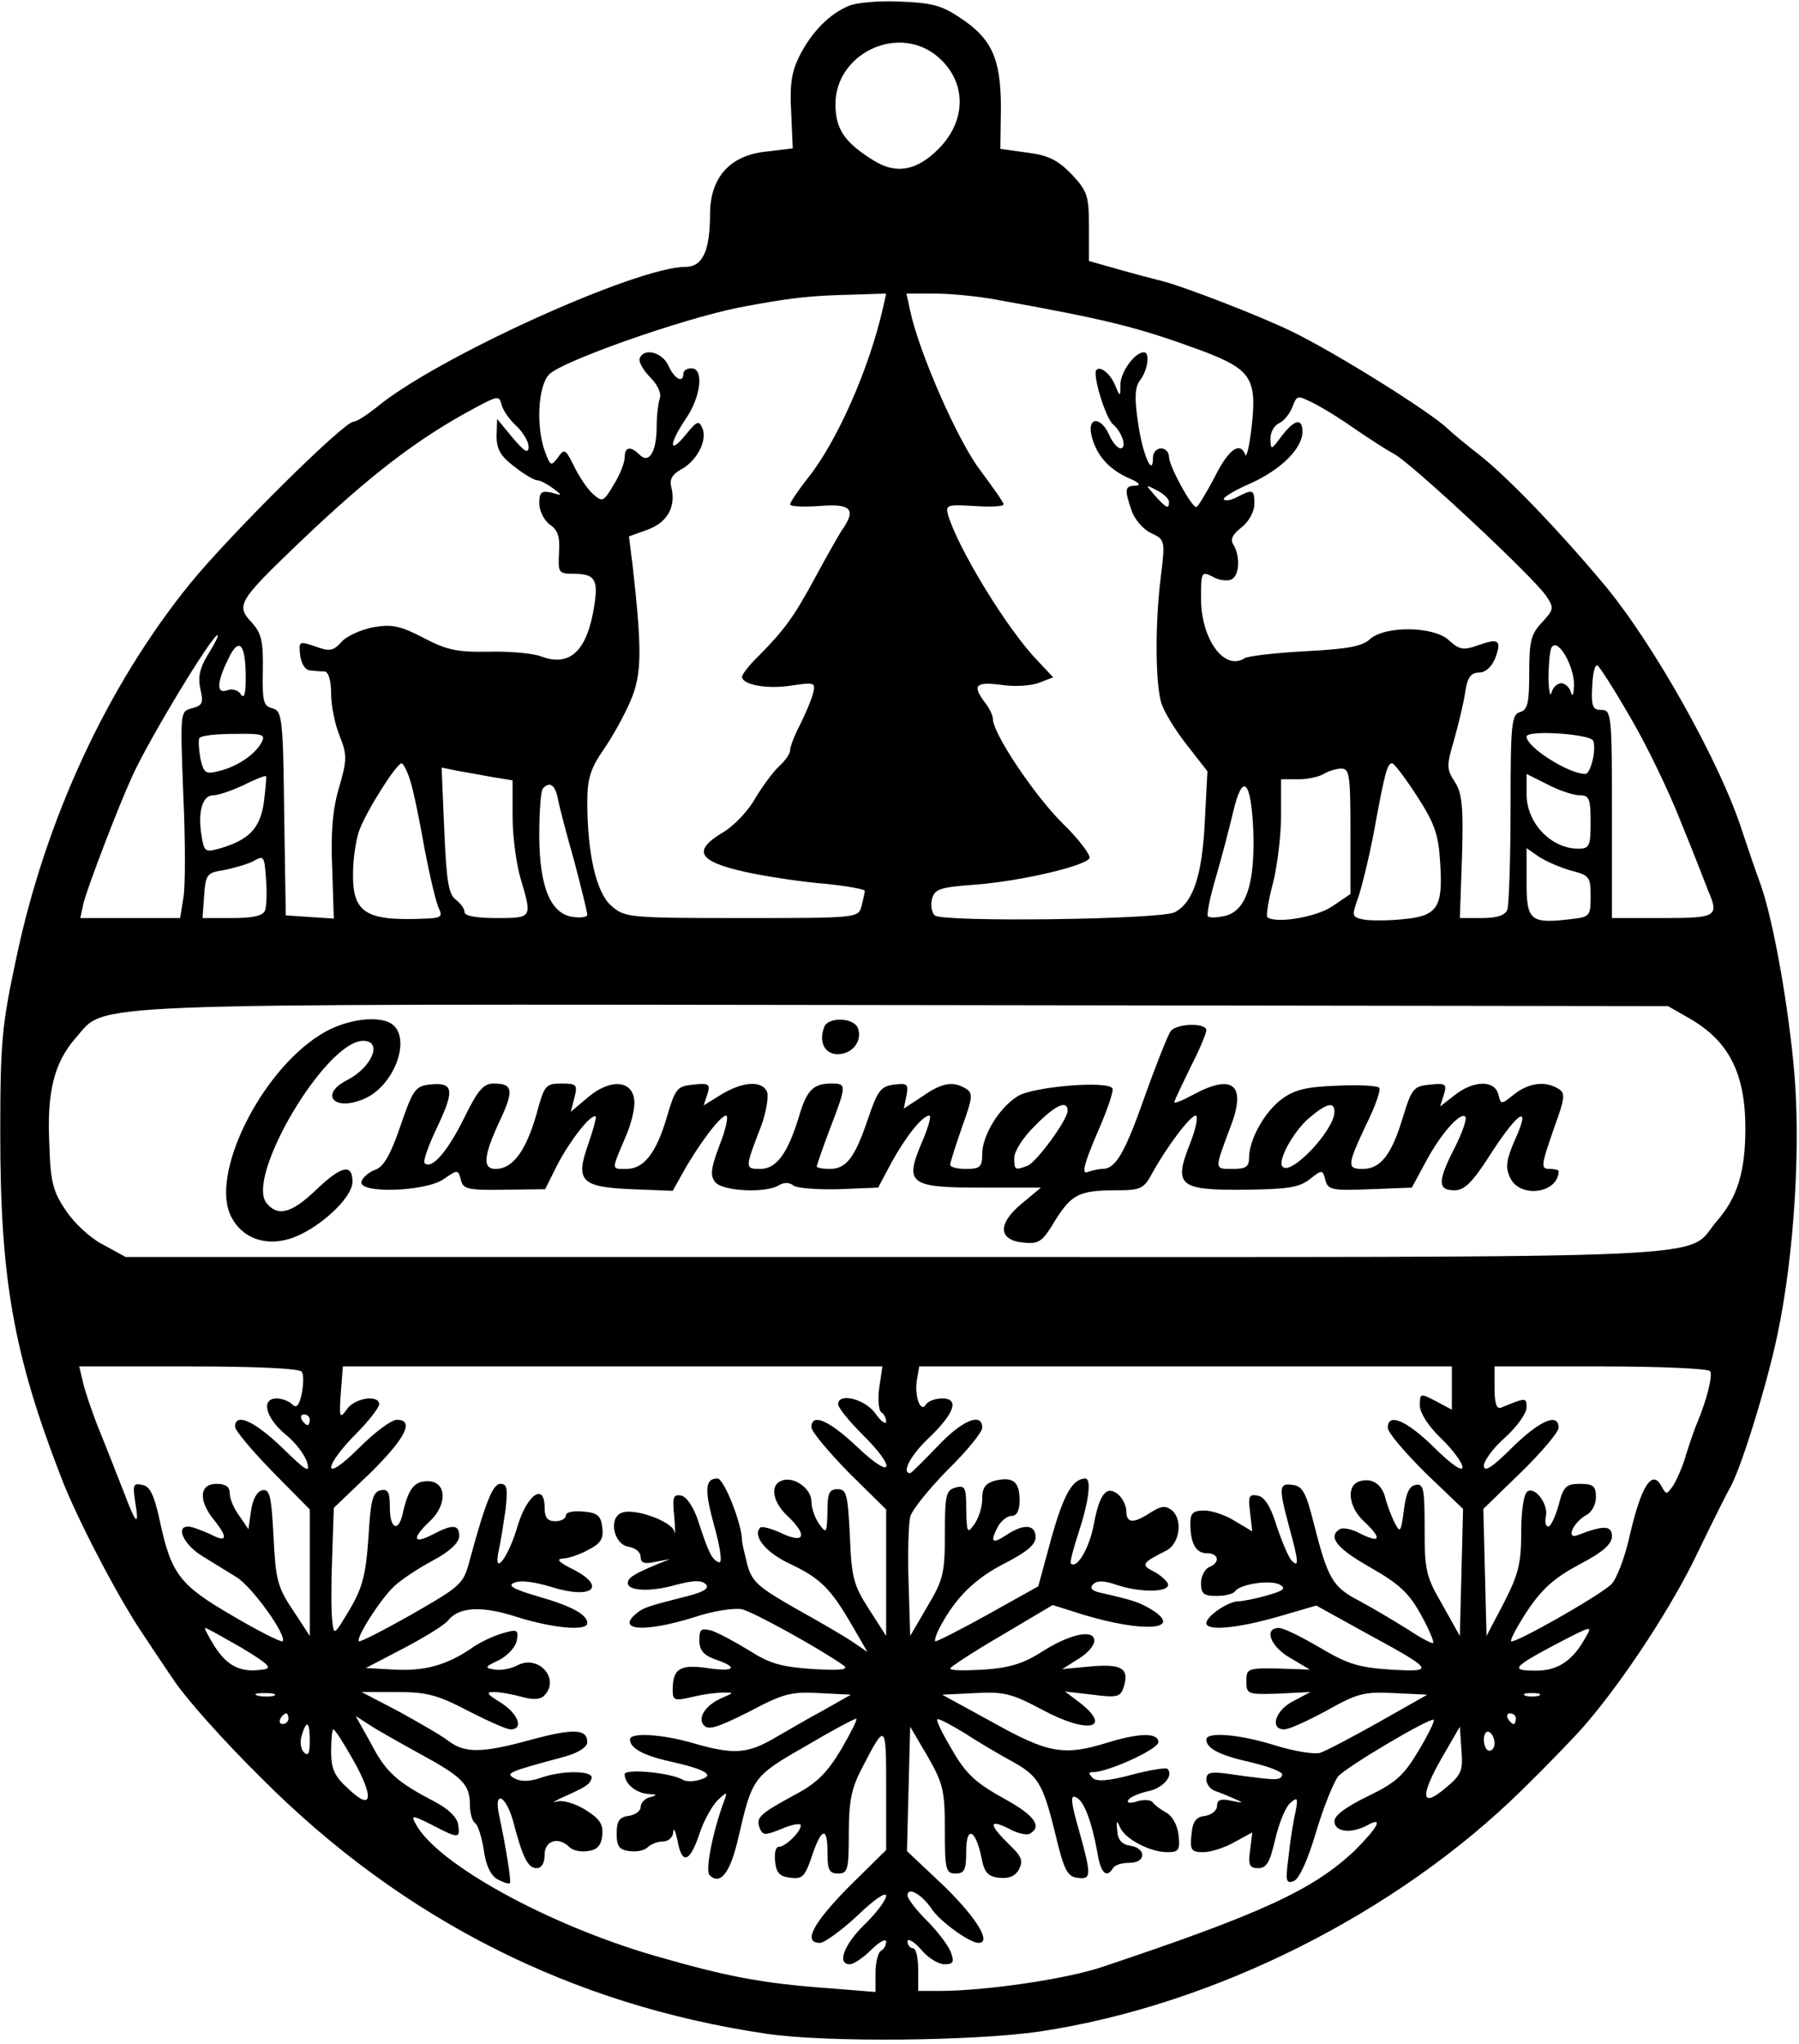
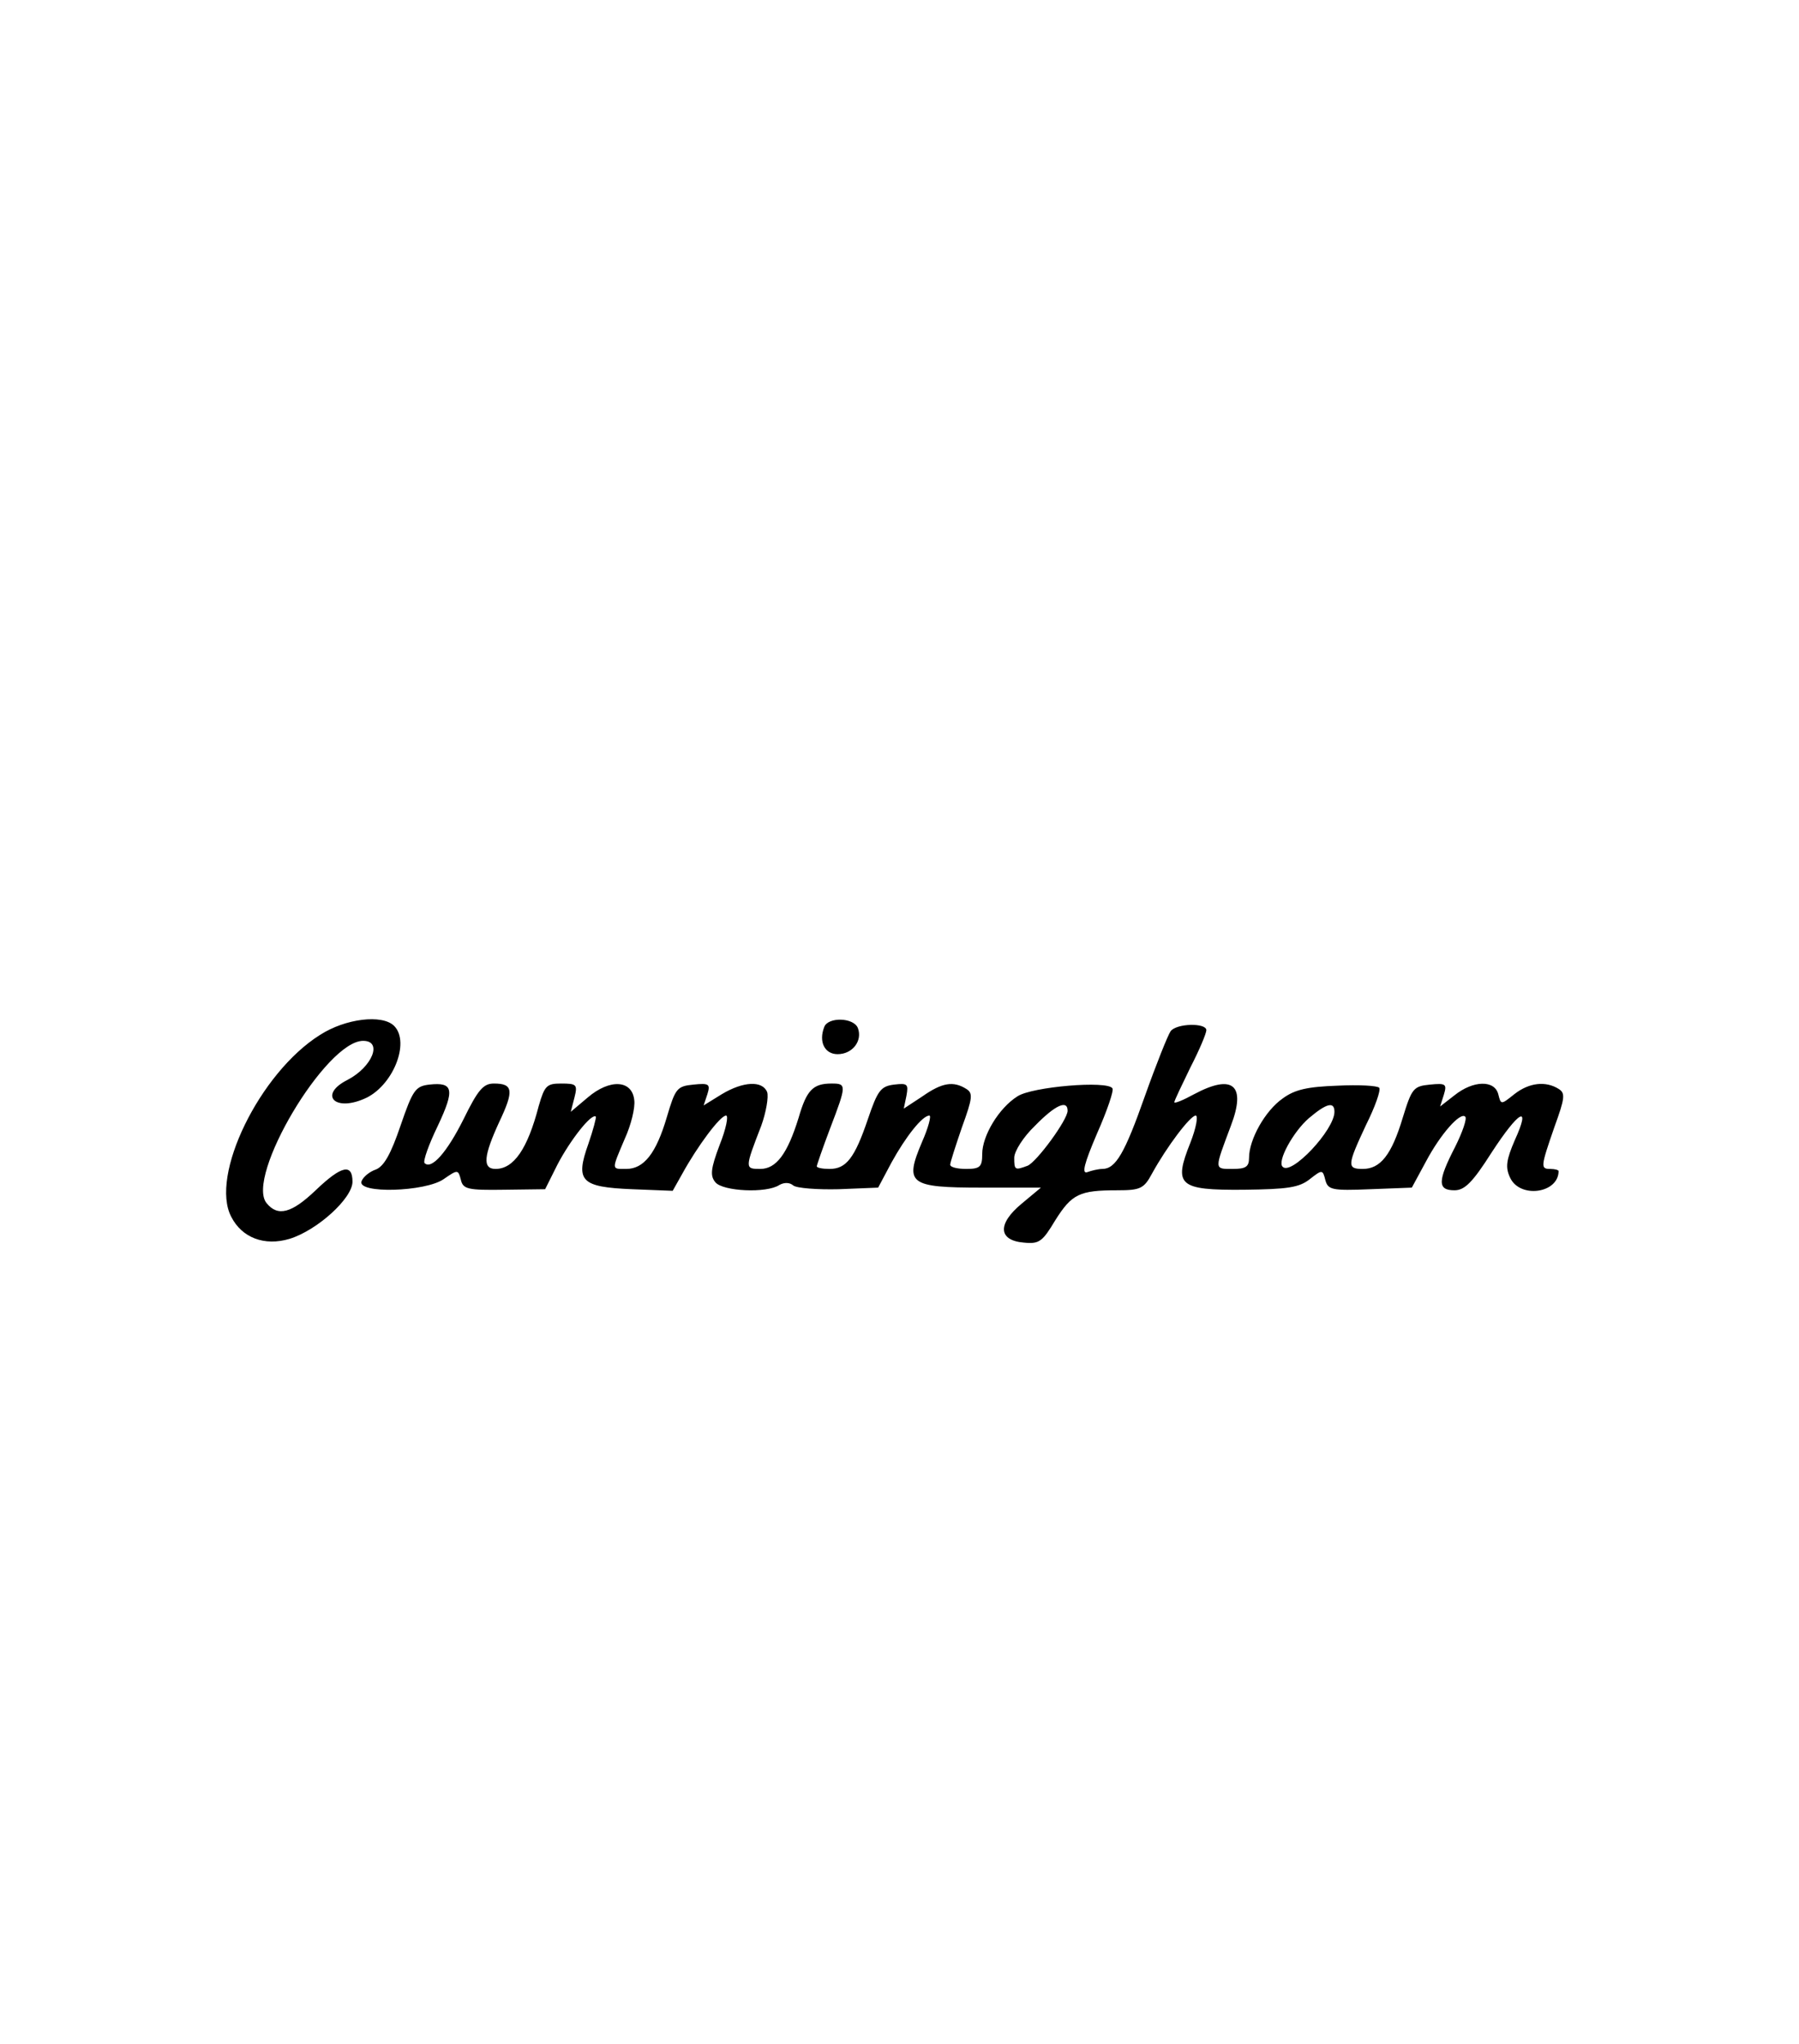
<svg xmlns="http://www.w3.org/2000/svg" version="1.0" width="3.503in" height="3.98in" viewBox="0 0 337 383" preserveAspectRatio="xMidYMid meet">
  <g transform="translate(0,383) scale(0.1,-0.1)" fill="#000000" stroke="none">
-     <path d="M1590 3819 c-36 -15 -69 -48 -92 -93 -15 -30 -19 -53 -16 -106 l3 -68 -50 -6 c-68 -7 -105 -49 -105 -117 0 -69 -14 -99 -46 -99 -92 0 -469 -171 -580 -264 -18 -14 -36 -26 -42 -26 -18 0 -230 -210 -306 -303 -155 -191 -271 -441 -326 -702 -27 -126 -30 -157 -30 -330 0 -271 25 -412 113 -640 29 -77 106 -224 150 -290 12 -18 39 -59 61 -91 21 -33 95 -116 165 -185 264 -265 581 -425 945 -479 112 -17 391 -14 514 4 326 49 670 222 905 454 49 48 102 103 118 122 73 85 163 223 209 320 28 58 56 114 62 124 21 38 69 194 88 285 32 151 45 362 30 510 -13 131 -41 281 -64 341 -7 19 -21 60 -31 90 -40 128 -170 360 -264 470 -83 99 -175 194 -226 235 -27 21 -56 45 -63 52 -32 31 -211 143 -292 182 -59 29 -207 86 -245 95 -16 4 -54 14 -82 22 l-53 15 0 64 c0 58 -3 67 -32 98 -26 27 -44 36 -83 41 l-51 7 1 77 c0 92 -17 130 -77 169 -34 23 -54 28 -112 30 -39 2 -82 -2 -96 -8z m160 -90 c60 -45 64 -121 9 -177 -41 -42 -80 -49 -122 -23 -55 34 -72 59 -72 106 0 92 111 148 185 94z m-96 -476 c-26 -115 -87 -252 -141 -319 -18 -23 -33 -45 -33 -49 0 -4 25 -5 55 -3 60 5 70 -6 41 -47 -7 -11 -29 -50 -49 -87 -40 -74 -57 -97 -104 -145 -18 -17 -33 -36 -33 -41 0 -15 48 -24 95 -16 41 6 43 5 38 -15 -3 -12 -14 -38 -24 -58 -11 -21 -19 -42 -19 -49 0 -6 -9 -19 -20 -29 -11 -10 -31 -37 -45 -60 -13 -24 -40 -52 -60 -64 -59 -35 -48 -55 43 -75 42 -9 110 -19 150 -22 39 -4 72 -10 72 -13 0 -3 -3 -16 -6 -28 -6 -23 -7 -23 -225 -23 -212 0 -219 1 -244 23 -28 24 -45 97 -45 195 0 43 6 62 30 97 17 24 40 66 51 92 21 49 22 92 4 253 l-7 55 36 13 c37 14 53 44 43 81 -3 13 3 23 18 31 30 16 50 54 41 77 -7 16 -10 15 -32 -12 -32 -39 -31 -16 1 31 28 41 34 94 10 94 -8 0 -15 -4 -15 -10 0 -19 -17 -10 -28 15 -12 26 -47 34 -54 13 -2 -6 7 -22 20 -35 14 -14 21 -30 18 -39 -3 -9 -6 -32 -6 -52 0 -48 -14 -72 -32 -54 -17 17 -28 15 -28 -5 0 -10 -9 -33 -21 -52 -19 -32 -21 -32 -39 -16 -10 9 -26 33 -35 52 -16 32 -18 33 -30 16 -13 -17 -14 -16 -24 10 -17 45 -14 122 7 145 21 24 247 104 357 126 95 18 129 22 213 24 l62 2 -6 -27z m210 16 c212 -38 268 -52 390 -97 89 -34 101 -51 91 -140 -4 -37 -10 -61 -12 -54 -10 26 -32 10 -58 -43 -16 -30 -31 -55 -34 -55 -9 0 -51 77 -51 94 0 9 -7 16 -15 16 -8 0 -15 -8 -15 -17 0 -40 -20 7 -28 65 -7 47 -6 67 4 80 14 18 19 52 7 52 -17 0 -43 -36 -44 -59 0 -25 -1 -25 -9 -5 -9 23 -28 39 -36 31 -8 -8 17 -90 31 -102 17 -14 27 -45 14 -45 -5 0 -15 11 -21 25 -16 36 -42 34 -33 -2 9 -36 32 -62 70 -79 19 -8 23 -13 13 -14 -21 0 -22 -6 -8 -47 6 -17 23 -36 37 -42 25 -12 26 -13 18 -79 -11 -84 -11 -197 0 -237 4 -16 26 -52 48 -80 l39 -50 -5 -96 c-5 -100 -22 -150 -56 -168 -26 -14 -437 -19 -450 -6 -6 6 -8 20 -5 31 5 19 16 22 86 27 83 7 199 34 209 49 3 5 -19 35 -51 66 -53 53 -130 168 -130 195 0 7 -7 21 -15 31 -24 32 -18 39 30 33 25 -4 57 -2 72 4 l26 10 -30 32 c-56 58 -147 207 -167 272 -5 19 -2 20 49 17 30 -2 55 -1 55 3 0 4 -20 32 -43 63 -42 54 -116 223 -132 300 l-7 32 53 0 c29 0 80 -5 113 -11z m-898 -236 c13 -12 24 -30 24 -40 0 -14 -8 -9 -30 17 l-29 35 -1 -32 c0 -25 8 -38 33 -57 19 -15 38 -26 44 -26 5 0 18 -7 29 -15 18 -14 18 -14 -3 -8 -19 4 -23 1 -23 -20 0 -14 9 -32 20 -40 15 -10 19 -23 17 -53 -2 -37 -1 -39 28 -39 39 0 46 -11 38 -60 -13 -84 -45 -115 -99 -95 -15 6 -60 10 -98 9 -60 -1 -79 3 -123 26 -42 22 -59 26 -93 20 -22 -4 -50 -16 -60 -27 -16 -18 -23 -19 -50 -9 -30 10 -31 10 -28 -17 2 -15 9 -27 18 -28 8 -1 21 -2 28 -2 7 -1 12 -17 12 -42 0 -22 7 -57 16 -79 14 -35 14 -44 -1 -96 -12 -40 -16 -84 -13 -151 l3 -95 -45 3 -45 3 -3 191 c-2 180 -4 192 -22 197 -17 4 -19 13 -18 71 1 56 -3 70 -21 90 -30 32 -25 40 91 151 131 125 221 194 328 251 41 22 45 23 49 7 2 -10 14 -28 27 -40z m1573 -7 c25 -17 57 -38 72 -46 34 -18 265 -234 286 -267 15 -22 14 -25 -8 -49 -21 -22 -24 -36 -24 -94 0 -57 -3 -70 -17 -74 -16 -4 -18 -21 -18 -179 0 -97 -3 -182 -6 -191 -4 -11 -19 -16 -48 -16 l-41 0 4 115 c3 95 0 120 -14 141 -15 23 -15 30 -1 77 8 29 18 69 21 90 4 28 11 37 26 37 12 0 23 10 30 26 13 35 7 39 -32 25 -28 -10 -35 -8 -54 9 -28 27 -119 28 -148 3 -14 -14 -43 -19 -120 -23 -56 -3 -108 -9 -115 -13 -38 -25 -82 35 -82 112 0 49 1 51 21 41 11 -7 27 -9 35 -6 16 6 18 43 5 65 -7 10 -2 20 15 33 14 11 24 30 24 44 0 27 -3 28 -32 13 -11 -6 -22 -8 -25 -5 -4 3 19 17 49 30 58 26 98 66 98 97 0 27 -15 23 -39 -8 -20 -27 -20 -27 -21 -5 0 12 7 25 16 29 8 3 20 17 25 30 9 23 9 23 41 7 18 -9 53 -31 77 -48z m-349 -136 c0 -15 -5 -12 -26 11 -19 22 -19 22 4 10 12 -6 22 -16 22 -21z m-1800 -285 c-16 -26 -20 -43 -15 -66 6 -26 4 -31 -16 -36 -22 -6 -22 -6 -16 -163 4 -86 4 -173 0 -193 l-6 -37 -93 0 -94 0 6 28 c8 31 64 178 91 237 32 71 150 265 160 265 3 0 -5 -16 -17 -35z m70 -45 c0 -30 -3 -40 -9 -31 -5 8 -16 11 -25 8 -21 -8 -21 13 1 58 20 43 33 30 33 -35z m2489 -15 c-1 -17 -3 -22 -6 -12 -2 9 -11 17 -18 17 -7 0 -16 -8 -18 -17 -3 -10 -5 1 -6 24 0 23 2 49 5 58 10 25 44 -32 43 -70z m106 -60 c30 -51 73 -140 95 -197 23 -56 45 -113 50 -126 21 -49 17 -52 -85 -52 l-95 0 0 195 c0 187 -1 195 -20 195 -16 0 -19 6 -17 44 1 24 5 42 10 39 4 -2 32 -46 62 -98z m-2566 -47 c-12 -22 -46 -45 -81 -53 -23 -6 -27 -3 -33 24 -3 17 -4 34 -2 38 3 5 32 8 65 8 55 1 60 -1 51 -17z m2496 4 c6 -17 -5 -62 -15 -62 -31 0 -110 50 -110 70 0 13 120 5 125 -8z m-2217 -74 c6 -18 18 -76 27 -128 10 -52 22 -103 27 -112 7 -15 4 -18 -24 -19 -113 -5 -138 10 -137 85 0 28 6 65 12 81 14 37 69 124 79 125 3 0 11 -15 16 -32z m1887 -30 c33 -51 40 -72 43 -123 6 -85 -5 -101 -68 -107 -28 -3 -61 -3 -74 -1 -24 5 -24 6 -11 43 7 21 21 78 30 127 19 104 24 123 33 123 4 0 25 -28 47 -62z m-1732 36 l37 -6 0 -68 c0 -37 7 -89 15 -116 22 -74 22 -74 -45 -74 -38 0 -60 4 -60 11 0 7 -8 17 -17 24 -13 10 -17 35 -21 130 l-5 117 29 -6 c16 -3 46 -8 67 -12z m1607 -101 l0 -118 -34 -23 c-31 -21 -108 -33 -122 -20 -2 3 2 31 11 64 8 32 15 89 15 126 l0 68 33 0 c17 0 39 5 47 10 8 5 23 10 33 10 15 0 17 -12 17 -117z m-2036 54 c-7 -49 -28 -71 -84 -87 -26 -7 -28 -6 -33 25 -7 45 2 75 22 75 10 0 35 9 57 19 21 11 40 18 42 17 1 -2 -1 -24 -4 -49z m2466 13 c17 0 20 -6 20 -50 0 -45 -2 -50 -23 -50 -51 0 -97 48 -97 102 l0 38 40 -20 c21 -11 48 -20 60 -20z m-1915 -7 c3 -16 17 -69 31 -118 13 -50 24 -94 24 -99 0 -4 -12 -6 -26 -4 -43 5 -64 57 -64 154 0 44 3 84 7 87 13 14 23 6 28 -20z m1303 -61 c3 -97 -13 -148 -53 -158 -14 -3 -28 -4 -32 -1 -3 3 4 37 15 74 11 37 25 92 32 121 18 77 34 61 38 -36z m595 -73 c35 -9 37 -12 37 -48 0 -37 -1 -39 -37 -43 -76 -9 -83 -3 -83 69 l0 64 23 -16 c12 -8 39 -20 60 -26z m-2447 -75 c-4 -10 -23 -14 -61 -14 l-56 0 3 42 c3 40 5 43 38 48 19 4 44 11 55 17 19 11 20 9 23 -34 2 -25 1 -52 -2 -59z m2671 -203 c72 -42 103 -102 103 -205 0 -81 -15 -129 -52 -172 -66 -75 74 -69 -1538 -69 l-1445 0 -42 23 c-24 12 -55 41 -70 64 -24 35 -29 54 -31 123 -5 99 9 154 49 200 60 67 -28 64 1554 62 l1430 -2 42 -24z m-2602 -661 c4 -6 3 -24 0 -41 -5 -23 -10 -28 -18 -20 -6 6 -19 11 -29 11 -30 0 -21 -36 16 -67 19 -15 37 -39 41 -53 6 -21 -2 -16 -47 28 -52 50 -88 66 -88 39 0 -7 32 -45 70 -84 l70 -71 0 -119 0 -118 -32 49 c-29 43 -32 58 -36 138 -4 75 -7 89 -21 86 -10 -2 -18 -17 -21 -38 l-5 -35 -17 25 c-10 13 -18 32 -18 42 0 13 -8 18 -25 18 -32 0 -34 -31 -5 -67 28 -35 25 -44 -7 -27 -16 7 -34 14 -41 14 -24 0 -8 -34 26 -55 18 -11 47 -29 65 -40 30 -19 95 -110 86 -120 -3 -2 -45 19 -94 48 -100 58 -115 78 -137 182 -10 45 -18 61 -32 63 -17 4 -18 0 -13 -33 8 -47 1 -41 -22 21 -11 27 -30 77 -44 111 -14 34 -28 76 -32 93 l-7 30 206 0 c129 0 207 -4 211 -10z m1082 -30 c-3 -22 -1 -43 4 -46 5 -3 9 -11 9 -17 0 -7 -10 0 -21 16 -21 27 -69 38 -69 16 0 -6 20 -31 45 -56 66 -65 58 -88 -9 -24 -54 51 -86 64 -86 37 0 -8 32 -46 70 -85 l70 -69 0 -119 0 -118 -32 50 c-29 45 -33 59 -36 138 -4 77 -6 87 -23 87 -16 0 -19 -8 -19 -42 -1 -40 -2 -42 -15 -24 -8 11 -15 30 -15 43 0 24 -33 48 -56 39 -22 -8 -17 -40 11 -66 38 -36 33 -53 -10 -33 -19 9 -37 14 -41 11 -15 -16 11 -47 56 -68 57 -27 76 -46 116 -115 l29 -50 -25 17 c-14 10 -62 38 -107 63 -72 41 -84 51 -93 83 -5 20 -10 41 -10 45 0 32 -34 117 -46 117 -24 0 -25 -21 -5 -93 11 -40 14 -66 8 -64 -13 4 -20 18 -39 77 -9 27 -22 46 -32 48 -15 3 -17 -3 -13 -40 2 -23 2 -36 0 -27 -5 19 -75 44 -98 35 -26 -9 -16 -60 13 -64 12 -2 22 -10 22 -19 0 -11 7 -14 28 -9 l27 5 -25 -10 c-45 -19 -53 -25 -54 -34 -2 -16 43 -18 91 -4 31 8 47 9 55 1 7 -7 -2 -14 -33 -22 -75 -19 -84 -22 -96 -32 -41 -33 14 -37 107 -8 35 12 76 18 90 15 21 -5 143 -72 190 -105 11 -8 -4 -10 -57 -7 -59 4 -81 10 -120 35 -26 16 -58 33 -70 37 -20 5 -23 3 -23 -18 0 -19 8 -28 30 -36 45 -15 36 -24 -16 -16 -50 7 -64 -1 -64 -41 0 -20 3 -21 38 -13 20 5 46 8 57 8 20 0 20 0 0 -9 -33 -13 -50 -39 -36 -53 9 -9 28 -2 84 26 64 34 79 38 131 35 l60 -3 -53 -30 c-30 -16 -72 -41 -95 -54 -48 -27 -74 -28 -147 -7 -58 17 -119 21 -119 7 0 -16 25 -30 75 -41 67 -15 85 -26 57 -34 -12 -4 -26 -4 -32 -1 -22 14 -110 22 -110 11 0 -18 22 -36 45 -37 16 -1 17 -2 3 -6 -10 -2 -18 -11 -18 -18 0 -8 -10 -15 -22 -17 -18 -2 -23 -10 -23 -33 0 -24 5 -31 24 -33 13 -2 28 1 34 7 6 6 19 11 29 11 10 0 19 8 19 18 1 9 4 2 8 -16 8 -46 23 -42 41 12 8 25 24 53 34 63 18 17 19 17 12 -2 -22 -60 -35 -130 -27 -138 20 -20 39 4 54 70 26 112 27 115 125 171 49 29 92 52 96 52 3 0 -10 -26 -28 -57 -27 -45 -46 -64 -88 -86 -66 -36 -72 -42 -65 -62 6 -14 10 -14 42 -1 19 8 35 11 35 6 0 -12 -29 -40 -41 -40 -6 0 -9 -12 -7 -28 2 -21 9 -28 29 -30 22 -3 27 3 39 38 18 55 30 60 30 11 0 -34 3 -41 20 -41 18 0 20 7 20 75 0 61 5 85 25 123 44 85 45 85 45 -38 l0 -116 -70 -69 c-67 -68 -87 -105 -54 -105 8 0 40 23 70 51 30 29 54 46 54 37 0 -7 -18 -32 -40 -53 -39 -38 -53 -75 -28 -75 7 0 25 12 40 27 15 15 28 22 28 15 0 -6 -4 -14 -10 -17 -5 -3 -10 -22 -10 -41 l0 -36 -87 7 c-123 9 -189 21 -327 61 -200 58 -407 172 -447 246 -10 18 -8 18 30 -1 50 -26 53 -26 49 1 -2 13 -18 29 -43 42 -71 37 -92 55 -120 109 l-29 52 25 -16 c13 -9 56 -33 94 -54 81 -44 95 -58 95 -96 0 -15 4 -30 9 -34 6 -3 13 -26 17 -51 4 -29 13 -48 26 -55 11 -6 21 -9 23 -7 3 3 -8 70 -20 126 -11 49 12 40 26 -10 18 -69 28 -88 44 -88 9 0 15 9 15 25 0 27 26 35 47 14 6 -6 21 -9 34 -7 17 2 25 10 27 29 2 21 -4 31 -31 48 -19 12 -43 19 -53 16 -11 -3 -8 -1 6 6 47 21 54 25 58 37 5 15 -54 16 -96 1 -20 -7 -37 -7 -48 -1 -18 10 -14 12 94 41 25 7 42 18 42 27 0 25 -26 26 -104 5 -94 -26 -126 -26 -157 -2 -13 10 -55 34 -93 55 l-69 36 66 0 c55 0 76 -5 133 -35 37 -19 73 -35 80 -35 26 0 14 30 -18 50 -26 16 -29 20 -13 20 11 0 34 -4 52 -9 21 -6 35 -5 42 2 31 31 -10 78 -50 57 -11 -6 -30 -10 -42 -8 -20 3 -20 5 8 18 17 9 31 25 33 37 3 20 1 21 -27 13 -17 -5 -43 -17 -58 -28 -47 -32 -88 -43 -144 -40 l-54 3 71 37 c38 20 76 43 83 52 21 26 64 28 131 6 68 -21 130 -26 130 -11 0 16 -29 32 -92 50 -48 14 -59 21 -44 26 11 5 39 1 68 -8 79 -25 107 1 37 35 -22 11 -27 17 -16 18 10 0 32 7 48 16 24 12 30 21 27 42 -2 22 -9 28 -35 30 -19 2 -33 -1 -33 -7 0 -6 -9 -11 -20 -11 -15 0 -20 7 -20 26 0 46 -32 25 -50 -33 -17 -60 -47 -100 -36 -48 4 17 9 51 13 78 4 38 3 47 -10 47 -14 0 -28 -35 -57 -142 -12 -46 -16 -49 -108 -102 -53 -30 -98 -53 -100 -51 -6 6 39 77 65 102 12 12 45 34 73 49 32 17 50 34 50 46 0 22 -12 23 -50 3 -37 -19 -39 -7 -5 25 34 32 31 75 -4 75 -25 0 -36 -14 -46 -57 -8 -40 -25 -34 -25 8 0 28 -3 35 -17 32 -15 -3 -19 -18 -23 -88 -5 -70 -11 -94 -35 -135 -30 -50 -30 -50 -33 -20 -2 16 -2 70 0 120 l3 90 68 65 c66 65 84 100 50 100 -10 0 -41 -23 -70 -52 -32 -32 -53 -46 -53 -37 0 9 20 36 45 61 25 25 45 51 45 57 0 19 -47 12 -61 -10 -13 -18 -14 -15 -11 30 l4 51 505 0 506 0 -6 -40z m1073 0 l0 -41 -30 16 c-29 15 -30 15 -30 -8 0 -14 16 -39 40 -62 22 -21 40 -46 40 -54 0 -9 -22 6 -53 37 -52 51 -87 66 -87 37 0 -9 32 -46 70 -84 l71 -68 -3 -119 -3 -119 -33 59 c-31 53 -33 65 -33 143 0 74 -2 84 -17 81 -12 -2 -18 -16 -22 -48 -5 -39 -7 -43 -16 -25 -6 11 -14 32 -18 46 -6 29 -27 42 -51 33 -23 -9 -18 -48 10 -74 34 -32 32 -42 -5 -24 -16 9 -34 13 -40 9 -23 -14 -6 -36 58 -72 54 -31 72 -48 94 -88 15 -27 25 -51 23 -53 -2 -2 -23 9 -47 25 -24 15 -64 39 -90 53 -52 27 -60 41 -87 147 -14 56 -21 69 -39 71 -26 4 -27 -4 -7 -78 18 -66 19 -78 5 -64 -6 6 -18 35 -28 64 -11 37 -23 56 -36 58 -16 3 -18 -1 -14 -32 l4 -35 -32 19 c-17 11 -43 20 -58 20 -21 0 -26 -5 -26 -24 0 -37 10 -56 31 -56 23 0 25 -18 4 -26 -8 -4 -15 -17 -15 -30 0 -20 5 -24 29 -24 17 0 32 4 35 9 9 13 66 22 84 12 12 -7 7 -11 -24 -20 -21 -6 -46 -11 -54 -11 -19 0 -60 -28 -60 -41 0 -15 57 -10 134 12 l72 21 94 -52 c127 -69 130 -73 45 -68 -59 4 -80 10 -132 41 -34 20 -68 37 -77 37 -29 0 -16 -35 21 -56 l37 -22 -59 2 c-58 1 -60 0 -60 -24 0 -24 2 -25 60 -23 l60 3 -32 -17 c-34 -17 -45 -53 -17 -53 9 0 44 16 79 35 57 32 70 36 126 33 l63 -3 -90 -51 c-50 -28 -99 -54 -111 -58 -11 -3 -49 3 -84 14 -67 21 -129 26 -129 11 0 -17 26 -30 85 -43 33 -8 59 -18 57 -23 -3 -11 -9 -11 -89 0 -46 7 -53 5 -53 -9 0 -9 8 -19 18 -22 9 -3 26 -10 37 -15 16 -7 14 -7 -7 -3 -21 5 -28 2 -28 -9 0 -9 -10 -17 -22 -19 -18 -2 -24 -11 -26 -36 -3 -28 0 -32 22 -32 14 0 40 8 59 19 l33 18 -4 -33 c-4 -28 -1 -34 15 -34 16 0 22 11 32 54 7 30 19 60 28 68 14 12 15 10 10 -17 -4 -16 -10 -54 -13 -83 -6 -46 -5 -52 10 -46 10 4 26 39 42 93 14 47 33 93 41 103 17 19 173 111 179 106 2 -3 -11 -29 -29 -59 -27 -45 -42 -59 -94 -84 -41 -20 -63 -36 -63 -47 0 -20 30 -24 61 -8 32 18 21 -3 -23 -47 -78 -74 -177 -119 -473 -218 -68 -23 -220 -45 -305 -45 l-40 0 0 40 c0 22 -4 40 -10 40 -5 0 -10 6 -10 13 0 6 12 0 25 -15 13 -16 33 -28 44 -28 17 0 19 4 12 23 -5 13 -25 39 -45 59 -20 20 -36 41 -36 47 0 17 27 2 45 -25 15 -23 71 -64 88 -64 25 0 -3 46 -63 105 l-71 67 3 117 3 116 33 -56 c29 -51 32 -64 32 -138 0 -74 2 -81 20 -81 17 0 20 7 20 42 0 49 18 41 29 -14 5 -26 12 -34 33 -36 18 -2 30 3 37 16 8 16 5 24 -19 47 -38 37 -38 48 0 29 16 -9 34 -13 40 -9 23 14 7 35 -52 67 -50 28 -69 45 -94 89 -18 30 -31 56 -28 58 2 2 25 -10 51 -26 26 -17 67 -41 89 -53 49 -27 58 -41 82 -140 15 -63 22 -76 40 -78 27 -4 27 4 3 90 -15 52 -16 66 -6 61 15 -5 30 -44 41 -105 6 -37 17 -48 29 -28 3 6 17 10 31 10 31 0 32 27 2 32 -16 2 -24 11 -25 28 -2 19 -1 21 5 7 9 -22 56 -47 89 -47 21 0 24 4 21 31 -2 19 -11 36 -23 43 -11 6 -23 15 -26 20 -4 4 -17 5 -29 1 -14 -4 -20 -3 -16 3 3 5 19 12 36 16 28 5 50 30 37 42 -2 3 -33 -2 -67 -11 -44 -12 -66 -13 -73 -6 -8 8 -8 11 1 11 28 0 122 43 122 56 0 18 -34 18 -96 -1 -81 -25 -110 -20 -214 38 l-95 52 62 3 c54 3 69 -1 127 -32 84 -45 131 -35 69 14 l-28 21 52 -6 c46 -6 52 -4 58 14 11 35 -3 44 -61 39 l-54 -5 30 19 c17 10 30 25 30 34 0 23 -47 13 -102 -23 -32 -20 -59 -28 -105 -31 -35 -2 -63 -2 -63 2 0 3 43 31 96 62 l96 57 57 -18 c112 -34 189 -29 129 9 -23 14 -35 18 -92 31 -20 4 -26 9 -18 17 7 7 20 7 43 -1 44 -15 102 -15 97 2 -3 6 -15 17 -27 23 -24 12 -22 16 24 39 25 13 31 57 11 75 -13 10 -20 9 -41 -4 -32 -21 -45 -20 -45 3 0 10 -7 24 -15 31 -22 18 -35 2 -46 -56 -8 -44 -32 -85 -43 -73 -2 2 5 29 15 59 19 58 24 100 12 100 -24 -1 -40 -29 -63 -110 l-25 -92 -95 -53 c-52 -29 -96 -51 -98 -50 -2 2 2 14 9 27 29 55 66 91 121 119 41 21 58 35 58 49 0 24 -22 26 -55 4 -27 -18 -31 -13 -15 17 6 10 17 19 25 19 10 0 15 10 15 29 0 35 -12 45 -46 37 -18 -5 -24 -13 -24 -34 0 -16 -7 -37 -15 -48 -13 -18 -14 -16 -15 28 0 41 -2 46 -20 41 -18 -5 -20 -14 -20 -87 0 -73 -3 -86 -33 -136 l-32 -55 -3 100 c-2 55 0 110 3 123 3 13 35 52 70 88 36 35 65 71 65 79 0 30 -38 14 -84 -35 -26 -27 -49 -50 -51 -50 -17 0 1 34 34 65 49 47 59 75 26 75 -13 0 -27 -5 -31 -12 -10 -16 -22 19 -16 49 l4 23 499 0 499 0 0 -40z m484 31 c5 -8 -6 -53 -24 -96 -5 -11 -14 -38 -21 -60 -6 -22 -18 -48 -24 -58 -13 -18 -13 -18 -23 0 -17 30 -37 -1 -58 -91 -10 -46 -26 -86 -36 -95 -27 -24 -181 -111 -187 -106 -2 3 12 29 31 58 27 40 50 61 97 86 44 23 61 38 61 53 0 20 -15 21 -64 2 -23 -9 -9 23 15 37 11 5 19 20 19 34 0 21 -5 25 -30 25 -26 0 -31 -5 -40 -40 -6 -22 -15 -40 -19 -40 -5 0 -7 8 -5 18 6 22 -19 57 -34 48 -7 -4 -12 -35 -12 -76 0 -59 -5 -79 -32 -132 l-33 -63 -3 119 -3 119 71 69 c38 37 70 75 70 83 0 29 -35 14 -87 -37 -38 -38 -53 -47 -53 -34 0 9 18 34 40 53 22 20 40 45 40 56 0 19 -1 19 -47 0 -9 -4 -13 7 -13 36 l0 41 199 0 c110 0 202 -4 205 -9z m-2624 -91 c0 -5 -2 -10 -4 -10 -3 0 -8 5 -11 10 -3 6 -1 10 4 10 6 0 11 -4 11 -10z m-128 -427 c53 -32 59 -39 39 -41 -40 -6 -65 6 -89 43 -12 19 -20 35 -18 35 3 0 33 -17 68 -37z m2519 20 c-24 -44 -52 -63 -93 -63 -49 0 -45 6 36 49 69 36 70 36 57 14z m-2458 -110 c-7 -2 -21 -2 -30 0 -10 3 -4 5 12 5 17 0 24 -2 18 -5z m2370 0 c-7 -2 -19 -2 -25 0 -7 3 -2 5 12 5 14 0 19 -2 13 -5z m-2343 -43 c0 -5 -5 -10 -11 -10 -5 0 -7 5 -4 10 3 6 8 10 11 10 2 0 4 -4 4 -10z m2300 0 c0 -5 -2 -10 -4 -10 -3 0 -8 5 -11 10 -3 6 -1 10 4 10 6 0 11 -4 11 -10z m-2260 -42 c0 -23 -3 -29 -11 -21 -6 6 -8 20 -4 32 9 30 15 26 15 -11z m80 -33 c41 -72 38 -100 -7 -57 -27 24 -33 38 -33 71 0 23 2 41 4 41 3 0 19 -25 36 -55z m2048 -55 c-46 -39 -48 -15 -6 58 l33 57 3 -44 c3 -39 0 -46 -30 -71z m92 84 c0 -8 -4 -14 -10 -14 -5 0 -10 9 -10 21 0 11 5 17 10 14 6 -3 10 -13 10 -21z" />
    <path d="M599 1891 c-113 -71 -207 -264 -166 -341 20 -39 62 -55 109 -41 52 16 118 76 118 107 0 35 -21 30 -69 -16 -45 -43 -71 -50 -92 -24 -40 49 111 304 181 304 37 0 17 -49 -29 -73 -54 -27 -26 -60 30 -36 54 22 88 106 57 137 -22 22 -91 14 -139 -17z" />
-     <path d="M1544 1906 c-11 -28 1 -51 25 -51 28 0 47 25 38 49 -8 20 -56 21 -63 2z" />
+     <path d="M1544 1906 c-11 -28 1 -51 25 -51 28 0 47 25 38 49 -8 20 -56 21 -63 2" />
    <path d="M2193 1898 c-5 -7 -27 -62 -48 -121 -38 -108 -55 -137 -80 -137 -7 0 -20 -3 -28 -6 -11 -4 -6 16 18 72 19 43 32 81 29 85 -9 15 -151 3 -178 -15 -35 -22 -66 -74 -66 -108 0 -24 -4 -28 -30 -28 -16 0 -30 3 -30 8 0 4 10 35 22 70 20 55 21 64 8 72 -24 15 -45 12 -82 -14 l-35 -23 5 24 c4 22 2 24 -23 21 -25 -3 -31 -11 -49 -64 -25 -74 -41 -94 -72 -94 -13 0 -24 2 -24 5 0 2 11 34 25 71 31 81 31 84 3 84 -35 0 -47 -12 -62 -64 -21 -68 -42 -96 -72 -96 -29 0 -29 1 2 81 9 25 14 54 11 63 -9 22 -45 20 -85 -4 l-34 -21 7 21 c6 19 3 21 -26 18 -31 -3 -34 -7 -50 -61 -20 -68 -43 -97 -76 -97 -28 0 -28 -3 -3 56 12 26 20 59 18 73 -4 38 -46 40 -87 5 l-32 -27 7 27 c6 24 4 26 -25 26 -27 0 -31 -4 -42 -42 -21 -81 -47 -118 -81 -118 -25 0 -22 25 7 88 28 59 26 72 -10 72 -20 0 -30 -12 -57 -67 -31 -62 -60 -95 -73 -82 -3 4 8 35 25 70 32 68 29 82 -16 77 -26 -3 -31 -10 -54 -77 -18 -53 -31 -76 -46 -82 -12 -4 -24 -14 -27 -22 -9 -24 120 -20 154 4 26 18 27 18 32 -1 4 -18 13 -20 81 -19 l77 1 23 46 c24 46 64 97 72 90 1 -2 -5 -25 -14 -51 -25 -70 -14 -81 82 -85 l76 -3 18 32 c28 51 71 109 82 109 5 0 0 -25 -12 -55 -17 -45 -18 -58 -8 -70 14 -17 96 -21 120 -5 9 5 19 5 26 -1 6 -5 45 -8 85 -7 l74 3 25 47 c27 49 58 88 71 88 4 0 -2 -23 -14 -50 -33 -78 -24 -85 112 -85 l111 0 -36 -30 c-46 -38 -44 -69 4 -73 29 -3 35 2 59 42 31 49 45 56 116 56 43 0 50 3 65 31 28 51 72 109 82 109 5 0 1 -23 -10 -51 -32 -80 -22 -89 100 -88 82 1 104 4 124 20 23 18 24 18 29 -2 5 -18 12 -20 84 -17 l78 3 26 48 c28 53 65 94 74 85 4 -3 -5 -29 -19 -57 -33 -64 -33 -81 -1 -81 19 0 34 15 69 70 52 80 75 92 44 24 -16 -37 -18 -51 -9 -70 18 -40 91 -30 91 12 0 2 -7 4 -15 4 -19 0 -19 3 7 78 20 55 21 64 8 72 -24 15 -55 12 -83 -10 -25 -20 -25 -20 -30 0 -7 27 -47 26 -82 -2 l-27 -21 7 22 c6 20 4 22 -26 19 -31 -3 -34 -7 -51 -62 -21 -70 -42 -96 -75 -96 -30 0 -29 7 6 82 17 34 28 65 25 70 -3 4 -38 6 -78 4 -56 -2 -80 -7 -103 -24 -33 -23 -63 -77 -63 -111 0 -17 -6 -21 -31 -21 -35 0 -34 -2 -3 81 29 76 4 98 -69 59 -20 -11 -37 -18 -37 -15 0 3 14 32 30 65 17 33 30 64 30 70 0 14 -56 13 -67 -2z m-193 -149 c0 -17 -58 -96 -75 -103 -24 -9 -25 -8 -25 15 0 12 17 39 39 60 38 39 61 49 61 28z m500 -2 c0 -34 -81 -120 -97 -103 -11 10 20 66 49 91 33 28 48 32 48 12z" />
  </g>
</svg>